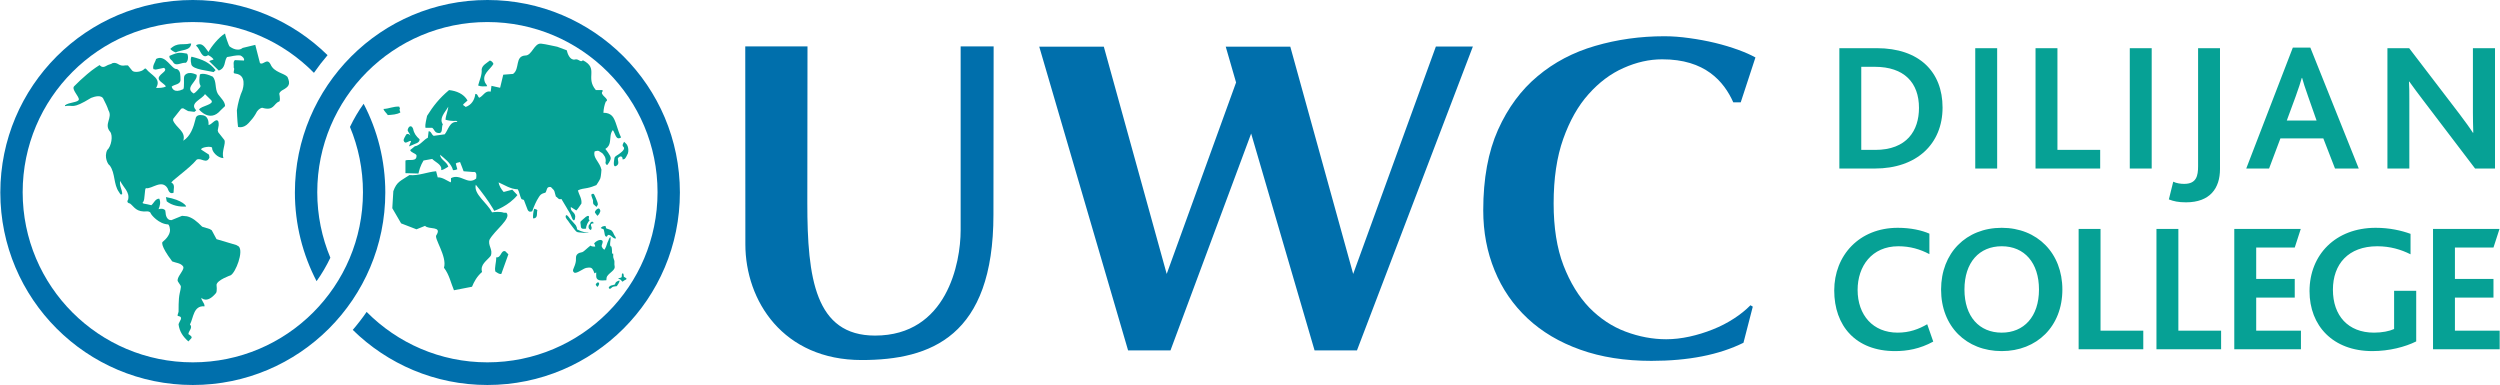
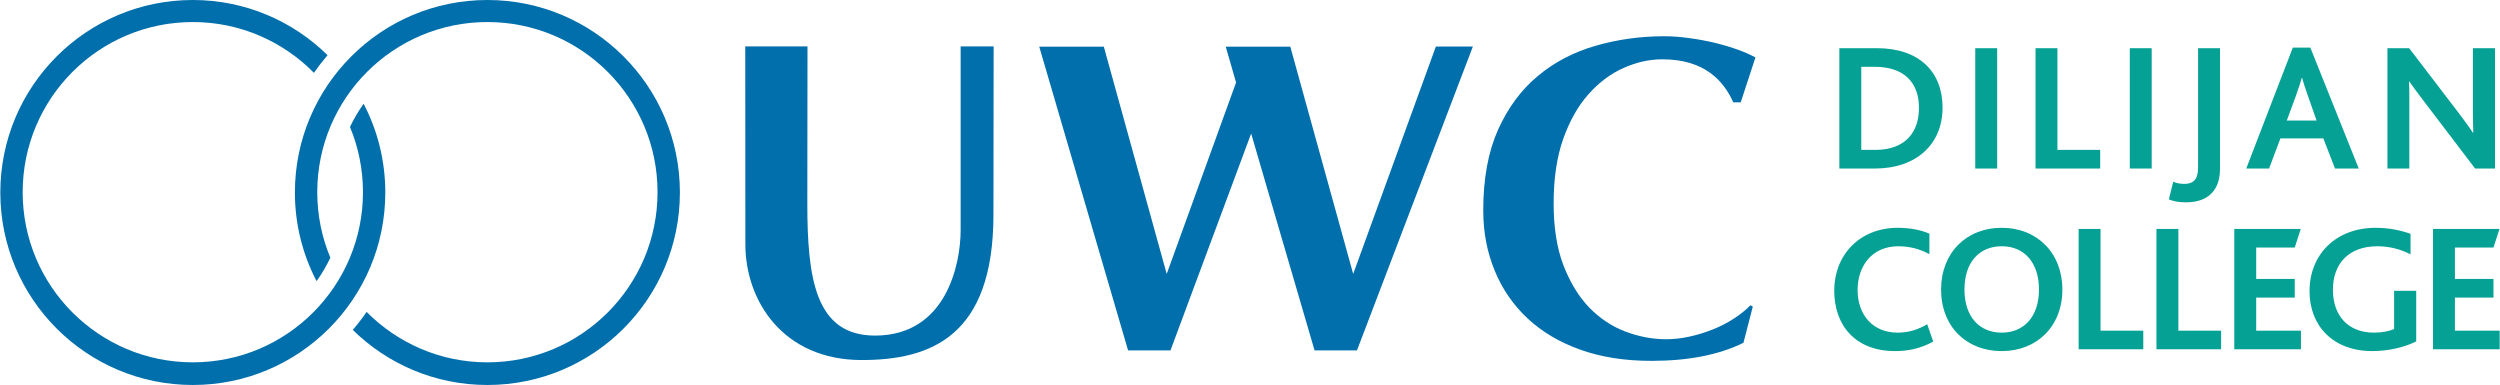
<svg xmlns="http://www.w3.org/2000/svg" xml:space="preserve" width="4.104in" height="0.632in" version="1.1" style="shape-rendering:geometricPrecision; text-rendering:geometricPrecision; image-rendering:optimizeQuality; fill-rule:evenodd; clip-rule:evenodd" viewBox="0 0 5740.99 884.32">
  <defs>
    <style type="text/css">  .fil1 {fill:#06A195;fill-rule:nonzero} .fil0 {fill:#006FAC;fill-rule:nonzero}  </style>
  </defs>
  <g id="Layer_x0020_1">
    <g id="_1879163681904">
      <path class="fil0" d="M2281.18 492.99l0.45 -386.38 -75.78 0 0 422.56c-0.03,74.34 -31.25,241.66 -196.69,241.66 -137.54,0 -155.5,-132.1 -155.5,-304.02l0.4 -360.2 -142.95 0 0.23 454.44c0,130.02 86.72,265.94 267.11,265.94 159.02,0 302.73,-54.34 302.73,-333.95l0 -0.06z" />
      <path class="fil0" d="M3663.36 105.42c-50.26,14.6 -94.34,37.73 -132.23,69.58 -37.85,31.5 -68.16,72.49 -90.91,123.08 -22.51,50.44 -33.97,112.03 -33.97,185.16 0,49.66 8.71,95.54 26.11,137.92 17.36,42.63 42.56,79.11 75.6,110.12 33.04,30.88 73.37,54.91 121.31,71.95 47.59,17.05 102.05,25.67 163.24,25.67 85.14,0 155.58,-13.91 211.48,-41.57l21.4 -82.97 -5.34 -3.19c-10.81,10.97 -23.26,21.03 -37.44,30.19 -15.48,10.17 -31.93,18.59 -49.41,25.47 -17.46,7.02 -35.15,12.36 -53.14,16.35 -18.25,3.97 -36.09,6.07 -53.6,6.07 -31.25,0 -62.43,-5.94 -93.26,-17.51 -31.09,-11.63 -58.79,-30.15 -83.33,-55.15 -24.37,-25.32 -44.13,-57.7 -59.31,-96.96 -15.24,-39.61 -22.61,-87.14 -22.61,-142.34 0,-57.32 7.25,-106.69 22.08,-148.39 14.76,-41.44 34.01,-75.78 58.16,-102.63 23.91,-26.9 50.77,-47.16 80.4,-60.17 29.52,-13.18 58.93,-19.85 88.41,-19.85 98.93,-0.36 142.26,51 163.62,98.86l17.06 0 33.82 -103.15c-10.84,-6 -23.65,-11.7 -38.59,-17.15 -17.19,-6.32 -35.09,-11.68 -54.04,-16.29 -18.96,-4.55 -38.62,-8.17 -59.06,-10.98 -20.23,-2.89 -39.46,-4.3 -57.52,-4.3 -55.5,0 -108.52,7.45 -158.94,22.18z" />
      <polygon class="fil0" points="3297.48,106.82 3107.51,629.25 2963.07,107.22 2814.76,107.22 2838.53,189.41 2679.16,629.25 2534.72,107.22 2386.4,107.22 2590.47,804.89 2687.83,804.89 2873.13,306.76 3018.81,804.89 3116.18,804.89 3382.46,106.82 " />
-       <path class="fil1" d="M1439.65 332.98c-1.71,-2.95 -4.57,-4.85 -6.82,-7.31 -0.14,0.17 -0.31,0.39 -0.37,0.57 -1.01,1.79 -2.96,5.25 -3.06,7.27 -0.09,3.23 2.87,3.68 3.29,6.1 1.08,5.41 -8.99,12.39 -13.32,15.36 -7.26,4.94 -8.58,4 -9.52,13.28 -0.4,3.33 -3.04,18.81 6.36,11.9 6.44,-4.65 1.23,-12.23 2.45,-17.25l4.39 -3.34c4.84,-1.2 6.88,2.48 6.17,6.51 1.34,0 3.31,-0.29 4.55,-0.97 2.15,-0.96 6.77,-10.32 7.72,-12.71 1.91,-5.66 1.24,-14.23 -1.83,-19.42zm-67.99 315.9c-3.09,1.83 -4.46,4.69 -3.77,5.64 0.61,0.89 3.35,4.48 3.35,4.48 0,0 1.63,-1.57 2.38,-2.47 0.72,-0.93 1.95,-4.43 1.95,-4.43 0,0 -0.83,-4.99 -3.91,-3.22zm-0.23 -153.05c0,0 2.73,-2.6 3.86,-4.08 1.16,-1.39 3.01,-7.03 3.01,-7.03 0,0 -1.27,-8.12 -6.25,-5.27 -4.92,2.86 -7.13,7.52 -6.07,9.07 1.07,1.5 5.46,7.31 5.46,7.31zm0.84 -25.26c0.83,-1.68 -0.84,-6.53 -0.84,-6.53 0,0 -6.76,-17.83 -8.55,-18.63 -1.73,-0.84 -5.24,0.28 -5.45,2.14 -0.25,1.69 3.99,12.47 3.99,12.47 0,0 -0.31,7.74 1.09,9.09 1.33,1.29 6.75,6.09 6.75,6.09 0,0 2.18,-3 3.02,-4.63zm-9.46 42.26c0.47,-1.77 -1.7,-2.15 -3.03,-3.83 -2.6,0.37 -2.63,1.55 -4.28,2.43 0,0 -0.02,0.78 -0.96,2.61 -1.42,2.61 -3.92,2.38 -3.36,8.34 0.34,3.25 2.48,4.62 5.14,5.98 0,0 2.2,-2.3 1.91,-5.8 -1.34,-2.65 -1.94,-6.16 -1.48,-7.77 3.38,-2.54 4.31,-0.99 6.07,-1.97zm16.82 11.1c0.58,1.16 5.97,1.96 6.4,3.32 2.45,7.54 1.37,17.36 7.15,16.16 0.87,-1.56 2.36,-2.79 2.15,-3.84 7.79,-1.45 12.12,10.09 18.78,8.07 -0.19,-3.24 -3.54,-6.3 -4.68,-9.15 -1.45,-3.69 -2.26,-5.33 -5.03,-8.61 -1.79,-2.2 -9.41,-3.75 -12.04,-5.06 -2.53,-1.35 -0.34,-4.51 -3.18,-5.82l-6.23 1.16c0.09,1.66 -4.33,1.88 -3.34,3.77zm-28.25 -27.68c-1.51,-1.28 -4.6,0.58 -6.43,1.83 -8.09,6.77 -10.07,8.87 -10.07,8.87 -4.06,2.83 -1.99,5.58 -1.8,9.11 0.56,7.53 0.34,10.9 12.33,9.03 0,-7.1 4.28,-15.16 8.12,-19.12 -4.68,-3.97 0.56,-6.66 -2.14,-9.72zm-28.53 35.43c2.18,1.48 2.98,1.75 5.95,2.05 1.83,0.08 21.95,2.53 22.57,0.79 -13.59,-0.32 -24.66,-6.8 -26.54,-7.59 -0.38,-4.11 -1.02,-6.06 -3.16,-9.68 -0.24,-0.54 -6.55,-7.67 -7.74,-8.84 -4.71,-4.49 -5.62,-6.18 -7.57,-8.82 -1.39,-2.03 -7.18,-9.38 -7.82,-2.57 -0.15,5.12 4.32,7.35 9.13,15.3 1.43,1.81 13.07,17.88 15.17,19.37zm-24.3 -34.63c0,-0.04 0,-0.04 0,-0.04 0,-0.18 -0.04,-0.3 0,-0.48l0 0.52zm133.6 138.63c-0.49,-1.46 0.24,-8.56 -3.01,-7.62 -3.51,0.98 0.87,9.75 -4.9,10 -1.6,0.56 -8.39,1.27 -2.24,3.02 6.21,1.81 5.06,7.75 8.35,5 5.44,-4.68 8.72,-2.98 7.52,-7.06 -1.83,-0.91 -4.75,-2.6 -5.73,-3.34zm-20.12 17.55c-4.84,2.39 -12.85,1.43 -14.68,8.08 4.11,5.88 5.61,-2.73 12.36,-3.23l6.44 -0.85c0.58,-1.86 7.12,-9.18 5.91,-12.95 -2.95,0.78 -9.6,2.74 -10.03,8.95zm-1.49 -36.7c1.31,-3.07 0.25,-5.63 -0.04,-8.71 -0.3,-2.91 0.44,-6.44 -0.25,-9.31 -0.61,-2.92 -1.73,-3.88 -2.29,-7.01 -0.62,-2.78 0.15,-6.04 -0.19,-8.88 -0.8,0.23 -1.85,-0.28 -2.66,-0.15 -0.46,-4.9 0.44,-12.41 -2.04,-16.63 -5.67,0.67 0.43,-17.93 -1.8,-21.08 -0.9,-0.23 -3.41,3.43 -4.33,7.15 -1.39,2.7 -3.41,7.46 -4.41,11.28 -0.95,4.15 -4.64,10 -4.79,10.38 -1.62,-0.19 -7.5,-5.52 -6.31,-10.13 0.62,-2.52 3.91,-8.53 1,-10.97 -5.02,-4.37 -16.54,2.76 -18.55,7.19 1.79,1.8 2.14,4.42 2.65,6.68 -3.34,0.36 -9.37,-0.24 -11,-2.21 -5.23,3.71 -5.46,4.99 -10.57,8.92 -2.69,2.14 -5.08,4.78 -8.11,6.06 -3.01,1.23 -5.71,0.96 -8.52,2.58 -7.99,4.49 -5.77,11.5 -6.23,17.42 -0.56,5.88 -3.64,13.86 -5.29,17.32 -1.47,3.44 -2.71,6.43 0.95,9.41 3.91,3.52 16.95,-5.57 23.03,-8.64 3.28,-1.7 7.06,-2.46 10.39,-2.64 4.09,-0.06 6.24,0.19 8.37,2.74 2.67,2.97 5.14,10.55 5.14,10.55 1.42,-0.88 2.76,-1.57 4.05,-2.21 0.27,6.12 -1.71,13.86 4.59,16.96 4.88,2.48 13.04,1.33 18.67,1.15 0.52,-3.72 -0.1,-5.99 1.87,-9.31 1.2,-2.22 3.46,-4.04 5.07,-5.78 3.68,-3.81 9.31,-6.98 11.58,-12.11zm-103.07 -128.31c0.21,0.12 3.12,5.33 5.76,12.85 4.11,9.46 7.3,3.93 7.3,-4.24 -0.89,-10.6 -11.92,-10.78 -10.14,-21.36l12.58 7.92c4.92,-4.86 7.72,-10.6 11.76,-15.89 1.31,-11.46 -5.45,-19.91 -8.16,-30.04 6.18,-3.74 14.54,-4.23 21.78,-5.67 7.41,-1.49 13.72,-3.78 20.64,-6.63 0,0 7.58,-10.92 9.2,-15.64 1.58,-4.62 2.54,-19.75 2.54,-19.75 -0.21,-0.82 -1.62,-5.44 -1.89,-6.18 0,-0.08 -0.06,-0.08 -0.06,-0.08l0 -0.02c-5.76,-14.02 -18.07,-23.09 -13.54,-35.9 10.35,-3.11 9.27,-0.19 17.32,4.17 2.07,2.58 10.46,9.8 7.43,22.39 1.7,5.51 2.65,3.52 4.05,4.9 0,0 8.02,-9.66 8.02,-15.92 0,-6.16 -12.35,-21.07 -12.35,-21.07 6.93,-4.17 9.45,-9.78 10.46,-15.89 1.67,-9.25 0.19,-19.66 6.71,-27.4 5.4,6.23 6.75,25.21 18.92,16.81 -8.99,-18.05 -11.96,-40 -20.44,-49.01l-0.68 -0.74 -0.06 0c-4.34,-4.28 -10.4,-6.91 -19.38,-6.78 0.39,-9.27 2.25,-17.69 5.39,-25.61 11.7,-5.93 -17.13,-15.63 -6.47,-24.6 -0.64,-0.69 -1.22,-1.31 -1.87,-1.96l-14.43 0c-25,-29.47 7.42,-49.49 -29.67,-68.43 -5.83,6.61 -9.89,-4.76 -19.02,-1.64 -11.32,1.59 -16.73,-14.67 -18.07,-21.27l-21.88 -8.17c-3.67,-0.4 -27.01,-6.23 -36.72,-7.07 -16.2,-2.29 -21.26,27.84 -36.86,27.21 -24.28,1.74 -11.67,30.83 -27.94,42.3l-22.51 1.78 -7.21 30.05 -19.83 -4.46 -1.78 13.33c-12.71,-3.17 -16.79,9.68 -26.15,14.08 -4.15,-2.63 -3.21,-9.17 -9.15,-8.82 -1.71,13.65 -8.53,25.21 -22.44,30.03 -1.37,-3.08 -5.95,-2.15 -5.45,-6.18l9.94 -8.81c-8.6,-15.39 -25.74,-22.09 -42.41,-23.88 -22.11,18.55 -36.53,36.71 -50.5,59.2 -1.46,9.06 -4.99,18.27 -3.68,27.37l15.38 0c5.06,3.5 5.06,10.03 11.7,11.49 14.92,3.97 8.56,-12.9 12.77,-19.44 -4.33,-6.48 -3.53,-12.88 -0.8,-18.99l0 -0.12c3.44,-7.59 9.79,-14.9 13.35,-21.53 -0.41,7.13 -3.31,14.28 -5.04,21.65l0 0.02c-0.73,2.73 -1.12,5.53 -1.31,8.43 7.27,2.1 14.92,3.04 23.53,2.6 2.08,-0.28 3.5,1.23 3.5,2.64 -17.55,-2.2 -20.68,18.11 -28.86,28.27l-25.22 3.51c-4.96,-2.2 -5.8,-11 -11.73,-10.55l-1.79 14.92c-4.29,2 -8.02,5.24 -11.69,8.69l-0.05 0c-5.11,4.68 -11.53,10.27 -18.03,10.78 -3.16,2.25 -7.68,6.71 -10.87,8.83 1.85,5.79 10.87,6.72 14.46,11.52 1.8,15.86 -15.42,9.48 -24.89,12.03l-0.41 2.12c0,4.12 0,8.92 0,13.81 0,0.57 0,1.08 0,1.62 0,3.79 0,8.54 0,11.86l29.86 0.93c0.93,-4.28 2.07,-8.56 3.46,-12.71 2.15,-6.08 4.77,-11.87 8.18,-17.29l19.88 -3.59c6.04,6.33 18.21,11.25 20.61,19.86 0.31,1.47 0.54,4.08 0.12,5.82 4.31,-0.66 7.92,-2.69 11.4,-4.88 1.6,-1.06 3.25,-2.09 4.89,-3.05 -3.62,-11.91 -18.02,-15.46 -18.96,-27.49 11.15,9.41 22.28,17.74 27.84,30.05 0.62,1.59 1.53,3.88 1.92,5.37 3.66,0.44 7.65,-0.92 9.89,-1.84l-0.78 -3.04 -2.72 -10.16c2.64,-2.64 6.69,-2.2 9.82,-3.56l5.33 13.72 2.79 7.54 21.67 1.67c9.98,-2.2 7.63,10.29 7.25,15.07 -19.43,16.25 -35.65,-12.42 -57.79,-0.92 -0.42,3.11 0.91,7.92 -0.9,9.7 -9.46,-4.35 -18.93,-11.9 -29.67,-11.44l-3.66 -14.09c-19.85,1.67 -41.07,11 -61.29,8.81 -20.82,14.05 -28.98,14.89 -36.98,37.02l-2.36 39.02 20.24 34.82 35.26 13.62 19.69 -7.91c8.15,9.25 39.43,-0.46 26.3,21.21 -7.41,5.5 25.12,49.11 17.19,75.04 12.2,15.86 15.75,34.82 22.9,51.66l41.49 -8.07c4.58,-11.35 11.29,-23.75 23.06,-33.92 -4.98,-17.24 10.88,-25.58 19.9,-37.03 5.88,-14.22 -7.19,-23.88 -2.74,-37.13 11.31,-21.15 51.47,-49.16 38.78,-61.79l-5.67 0c-8.23,-3.08 -20.45,-1.93 -27.35,-0.91 -11.61,-22.58 -42.82,-41.76 -37.32,-63.57 14.84,18.13 28.15,36.01 39.37,54.68 0.99,1.73 2,3.54 3,5.36 1.91,-0.74 32.86,-11.2 53.23,-36.18l-11.79 -12.35 -19.79 5.26c-5.91,-6.61 -10.38,-14.65 -11.69,-22.11 14.41,6.29 27.49,15.5 44.14,15.91 2.95,4.1 5.54,17.17 7.96,21.5 1.87,3.24 4.74,0.67 6.48,3.97 1.64,3.29 6.78,18.97 8.32,21.79 3.07,5.82 7.34,4.21 10.35,3.16 4.31,-11.64 8.76,-22.69 15.46,-32.82 2.83,-4.16 4.45,-6.96 12.44,-9.29 4.96,0.98 4.33,-9.67 8.46,-12.71 2.26,-0.85 6.38,-2.18 8.15,0.86 8.57,7.51 6.1,8.77 9.99,20.36 3.66,0.9 5.61,8.17 12.56,5.33l12.04 20.08c1.35,3.24 3.18,4.81 6.69,11.2zm-189.27 -290.1c-0.46,-3.1 -3.16,-5.33 -4.52,-7.96 -9.02,-19.36 10.85,-29.52 18.98,-43.32 -1.35,-3.87 -4.09,-6.6 -8.13,-7.88 -6.79,5.73 -17.6,10.6 -18.91,20.29 1.31,12.85 -5.39,25.65 -8.1,37.12 7.14,3.08 13.47,1.75 20.67,1.75zm-200.18 51.18l-1.84 -4.38c-13.06,-0.9 -23.43,4.86 -36.07,5.36 1.33,5.27 6.75,9.14 9.94,14.05 10.31,-0.84 21.11,-1.27 28.82,-6.16 -0.85,-2.62 -3.08,-6.16 -0.85,-8.87zm12.25 78.19c1.87,0.54 7.72,-2.65 9.74,-3.42 3.57,-1.29 3.3,0.51 3.3,0.51l-4.63 11.7 14.62 -6.24c0,0 4.9,-1.59 7.14,-3.86 2.31,-2.19 2.31,-3.87 2.63,-6.19 -8.14,-7.02 -13.07,-14.09 -14.86,-23.81 -3.28,-9.21 -9.87,-7.4 -12.33,1.11 -1.51,4.65 4.53,7.97 6.01,14.61 -0.63,-1.35 -1.65,-2.62 -3.56,-3.61 -2.08,-0.78 -4.07,-1.12 -6.13,0.84 -2.54,4.52 -6.6,10.78 -5.69,14.03 0.68,2.13 1.88,3.77 3.76,4.33zm293.38 174l2.7 0c9.02,-2.18 5.01,-12.36 7.21,-18.53 -1.73,-2.69 -4.9,-2.25 -7.21,-3.5 -2.2,6.6 -3.1,15.45 -2.7,22.03zm-84.63 89.66c0.4,11.47 -4.56,23.85 -1.87,32.64 3.63,2.29 9.04,6.62 13.6,5.32l16.19 -45.01 -7.26 -7.13c-10.31,-2.56 -8.92,15.54 -20.66,14.19zm300.63 -258.15c-1.71,-2.95 -4.57,-4.85 -6.82,-7.31 -0.14,0.17 -0.31,0.39 -0.37,0.57 -1.01,1.79 -2.96,5.25 -3.06,7.27 -0.09,3.22 2.87,3.68 3.29,6.1 1.08,5.41 -8.99,12.4 -13.32,15.36 -7.26,4.93 -8.58,4.01 -9.52,13.26 -0.4,3.35 -3.04,18.83 6.36,11.92 6.44,-4.64 1.23,-12.21 2.45,-17.25l4.39 -3.34c4.84,-1.21 6.88,2.48 6.17,6.51 1.34,0 3.31,-0.29 4.55,-0.98 2.15,-0.95 6.77,-10.3 7.72,-12.7 1.91,-5.66 1.24,-14.23 -1.83,-19.42zm-67.99 315.9c-3.09,1.83 -4.46,4.69 -3.77,5.64 0.61,0.89 3.35,4.48 3.35,4.48 0,0 1.63,-1.58 2.38,-2.47 0.72,-0.93 1.95,-4.43 1.95,-4.43 0,0 -0.83,-5 -3.91,-3.23zm-0.23 -153.05c0,0 2.73,-2.6 3.86,-4.08 1.16,-1.4 3.01,-7.04 3.01,-7.04 0,0 -1.27,-8.11 -6.25,-5.26 -4.92,2.84 -7.13,7.52 -6.07,9.07 1.07,1.49 5.46,7.31 5.46,7.31zm0.84 -25.26c0.83,-1.68 -0.84,-6.53 -0.84,-6.53 0,0 -6.76,-17.82 -8.55,-18.63 -1.73,-0.83 -5.24,0.29 -5.45,2.14 -0.25,1.7 3.99,12.48 3.99,12.48 0,0 -0.31,7.75 1.09,9.09 1.33,1.29 6.75,6.09 6.75,6.09 0,0 2.18,-3 3.02,-4.63zm-9.46 42.26c0.47,-1.75 -1.7,-2.15 -3.03,-3.83 -2.6,0.37 -2.63,1.55 -4.28,2.43 0,0 -0.02,0.78 -0.96,2.62 -1.42,2.6 -3.92,2.38 -3.36,8.33 0.34,3.25 2.48,4.62 5.14,5.98 0,0 2.2,-2.3 1.91,-5.79 -1.34,-2.67 -1.94,-6.17 -1.48,-7.78 3.38,-2.54 4.31,-0.99 6.07,-1.96zm16.82 11.09c0.58,1.16 5.97,1.96 6.4,3.32 2.45,7.57 1.37,17.37 7.15,16.17 0.87,-1.56 2.36,-2.79 2.15,-3.84 7.79,-1.45 12.12,10.09 18.78,8.06 -0.19,-3.24 -3.54,-6.32 -4.68,-9.13 -1.45,-3.69 -2.26,-5.34 -5.03,-8.62 -1.79,-2.2 -9.41,-3.75 -12.04,-5.06 -2.53,-1.35 -0.34,-4.5 -3.18,-5.82l-6.23 1.19c0.09,1.62 -4.33,1.84 -3.34,3.73zm-28.25 -27.67c-1.51,-1.29 -4.6,0.57 -6.43,1.82 -8.09,6.77 -10.07,8.87 -10.07,8.87 -4.06,2.83 -1.99,5.59 -1.8,9.13 0.56,7.52 0.34,10.89 12.33,9 0,-7.11 4.28,-15.15 8.12,-19.12 -4.68,-3.97 0.56,-6.66 -2.14,-9.71zm-28.53 35.42c2.18,1.48 2.98,1.75 5.95,2.04 1.83,0.08 21.95,2.54 22.57,0.8 -13.59,-0.33 -24.66,-6.81 -26.54,-7.59 -0.38,-4.12 -1.02,-6.07 -3.16,-9.68 -0.24,-0.54 -6.55,-7.66 -7.74,-8.83 -4.71,-4.5 -5.62,-6.2 -7.57,-8.82 -1.39,-2.05 -7.18,-9.4 -7.82,-2.59 -0.15,5.12 4.32,7.34 9.13,15.3 1.43,1.81 13.07,17.88 15.17,19.37zm-24.3 -34.63c0,-0.04 0,-0.04 0,-0.04 0,-0.18 -0.04,-0.3 0,-0.48l0 0.52zm133.6 138.65c-0.49,-1.47 0.24,-8.59 -3.01,-7.64 -3.51,0.98 0.87,9.75 -4.9,10 -1.6,0.56 -8.39,1.27 -2.24,3.02 6.21,1.79 5.06,7.75 8.35,5 5.44,-4.68 8.72,-2.98 7.52,-7.06 -1.83,-0.91 -4.75,-2.6 -5.73,-3.32zm-20.12 17.53c-4.84,2.38 -12.85,1.41 -14.68,8.08 4.11,5.9 5.61,-2.72 12.36,-3.22l6.44 -0.88c0.58,-1.85 7.12,-9.17 5.91,-12.94 -2.95,0.78 -9.6,2.74 -10.03,8.95zm-1.49 -36.7c1.31,-3.07 0.25,-5.64 -0.04,-8.71 -0.3,-2.91 0.44,-6.43 -0.25,-9.32 -0.61,-2.91 -1.73,-3.86 -2.29,-6.99 -0.62,-2.79 0.15,-6.04 -0.19,-8.89 -0.8,0.23 -1.85,-0.28 -2.66,-0.15 -0.46,-4.9 0.44,-12.41 -2.04,-16.62 -5.67,0.65 0.43,-17.94 -1.8,-21.09 -0.9,-0.23 -3.41,3.43 -4.33,7.15 -1.39,2.69 -3.41,7.46 -4.41,11.27 -0.95,4.15 -4.64,10 -4.79,10.38 -1.62,-0.19 -7.5,-5.53 -6.31,-10.13 0.62,-2.52 3.91,-8.52 1,-10.97 -5.02,-4.35 -16.54,2.76 -18.55,7.19 1.79,1.8 2.14,4.42 2.65,6.7 -3.34,0.33 -9.37,-0.26 -11,-2.24 -5.23,3.7 -5.46,4.97 -10.57,8.91 -2.69,2.13 -5.08,4.79 -8.11,6.07 -3.01,1.23 -5.71,0.96 -8.52,2.58 -7.99,4.49 -5.77,11.52 -6.23,17.43 -0.56,5.88 -3.64,13.85 -5.29,17.31 -1.47,3.44 -2.71,6.43 0.95,9.41 3.91,3.52 16.95,-5.57 23.03,-8.64 3.28,-1.7 7.06,-2.48 10.39,-2.64 4.09,-0.06 6.24,0.2 8.37,2.73 2.67,2.97 5.14,10.55 5.14,10.55 1.42,-0.88 2.76,-1.58 4.05,-2.23 0.27,6.14 -1.71,13.88 4.59,16.98 4.88,2.48 13.04,1.33 18.67,1.13 0.52,-3.7 -0.1,-5.98 1.87,-9.29 1.2,-2.22 3.46,-4.04 5.07,-5.79 3.68,-3.81 9.31,-7 11.58,-12.11zm-103.07 -128.31c0.21,0.11 3.12,5.33 5.76,12.85 4.11,9.45 7.3,3.92 7.3,-4.24 -0.89,-10.6 -11.92,-10.78 -10.14,-21.38l12.58 7.93c4.92,-4.85 7.72,-10.57 11.76,-15.88 1.31,-11.46 -5.45,-19.92 -8.16,-30.04 6.18,-3.74 14.54,-4.25 21.78,-5.67 7.41,-1.48 13.72,-3.78 20.64,-6.62 0,0 7.58,-10.92 9.2,-15.65 1.58,-4.61 2.54,-19.77 2.54,-19.77 -0.21,-0.8 -1.62,-5.4 -1.89,-6.16 0,-0.07 -0.06,-0.07 -0.06,-0.07l0 -0.03c-5.76,-14.02 -18.07,-23.09 -13.54,-35.9 10.35,-3.11 9.27,-0.19 17.32,4.17 2.07,2.58 10.46,9.8 7.43,22.39 1.7,5.51 2.65,3.55 4.05,4.9 0,0 8.02,-9.65 8.02,-15.91 0,-6.17 -12.35,-21.06 -12.35,-21.06 6.93,-4.18 9.45,-9.79 10.46,-15.89 1.67,-9.25 0.19,-19.67 6.71,-27.41 5.4,6.22 6.75,25.21 18.92,16.81 -8.99,-18.05 -11.96,-40 -20.44,-49.01l-0.68 -0.74 -0.06 0c-4.34,-4.28 -10.4,-6.91 -19.38,-6.78 0.39,-9.27 2.25,-17.69 5.39,-25.59 11.7,-5.94 -17.13,-15.65 -6.47,-24.61 -0.64,-0.69 -1.22,-1.31 -1.87,-1.96l-14.43 0c-25,-29.49 7.42,-49.48 -29.67,-68.42 -5.83,6.6 -9.89,-4.77 -19.02,-1.65 -11.32,1.59 -16.73,-14.67 -18.07,-21.26l-21.88 -8.18c-3.67,-0.4 -27.01,-6.22 -36.72,-7.05 -16.2,-2.3 -21.26,27.85 -36.86,27.18 -24.28,1.75 -11.67,30.85 -27.94,42.31l-22.51 1.79 -7.21 30.05 -19.83 -4.46 -1.78 13.32c-12.71,-3.17 -16.79,9.69 -26.15,14.08 -4.15,-2.63 -3.21,-9.17 -9.15,-8.82 -1.71,13.65 -8.53,25.21 -22.44,30.03 -1.37,-3.08 -5.95,-2.16 -5.45,-6.17l9.94 -8.81c-8.6,-15.39 -25.74,-22.12 -42.41,-23.88 -22.11,18.56 -36.53,36.71 -50.5,59.2 -1.46,9.06 -4.99,18.26 -3.68,27.37l15.38 0c5.06,3.5 5.06,10.03 11.7,11.49 14.92,3.96 8.56,-12.89 12.77,-19.43 -4.33,-6.48 -3.53,-12.86 -0.8,-18.99l0 -0.14c3.44,-7.58 9.79,-14.89 13.35,-21.52 -0.41,7.13 -3.31,14.28 -5.04,21.65l0 0.02c-0.73,2.73 -1.12,5.53 -1.31,8.43 7.27,2.11 14.92,3.03 23.53,2.6 2.08,-0.27 3.5,1.23 3.5,2.63 -17.55,-2.2 -20.68,18.11 -28.86,28.27l-25.22 3.51c-4.96,-2.2 -5.8,-11.01 -11.73,-10.52l-1.79 14.89c-4.29,2.01 -8.02,5.24 -11.69,8.69l-0.05 0c-5.11,4.68 -11.53,10.27 -18.03,10.78 -3.16,2.25 -7.68,6.67 -10.87,8.82 1.85,5.79 10.87,6.72 14.46,11.52 1.8,15.84 -15.42,9.48 -24.89,12.01l-0.41 2.14c0,4.12 0,8.92 0,13.81 0,0.57 0,1.08 0,1.61 0,3.81 0,8.56 0,11.88l29.86 0.91c0.93,-4.26 2.07,-8.54 3.46,-12.68 2.15,-6.06 4.77,-11.87 8.18,-17.28l19.88 -3.61c6.04,6.33 18.21,11.25 20.61,19.86 0.31,1.48 0.54,4.08 0.12,5.82 4.31,-0.66 7.92,-2.69 11.4,-4.9 1.6,-1.04 3.25,-2.07 4.89,-3.02 -3.62,-11.92 -18.02,-15.47 -18.96,-27.51 11.15,9.41 22.28,17.74 27.84,30.07 0.62,1.57 1.53,3.86 1.92,5.35 3.66,0.44 7.65,-0.94 9.89,-1.87l-0.78 -3.03 -2.72 -10.15c2.64,-2.64 6.69,-2.19 9.82,-3.57l5.33 13.72 2.79 7.56 21.67 1.67c9.98,-2.2 7.63,10.29 7.25,15.07 -19.43,16.25 -35.65,-12.42 -57.79,-0.9 -0.42,3.1 0.91,7.93 -0.9,9.69 -9.46,-4.35 -18.93,-11.88 -29.67,-11.44l-3.66 -14.09c-19.85,1.67 -41.07,11 -61.29,8.8 -20.82,14.05 -28.98,14.89 -36.98,37.04l-2.36 39.05 20.24 34.79 35.26 13.62 19.69 -7.93c8.15,9.27 39.43,-0.45 26.3,21.22 -7.41,5.51 25.12,49.11 17.19,75.04 12.2,15.84 15.75,34.8 22.9,51.65l41.49 -8.04c4.58,-11.36 11.29,-23.76 23.06,-33.93 -4.98,-17.25 10.88,-25.57 19.9,-37.03 5.88,-14.22 -7.19,-23.88 -2.74,-37.13 11.31,-21.15 51.47,-49.16 38.78,-61.79l-5.67 0c-8.23,-3.08 -20.45,-1.93 -27.35,-0.91 -11.61,-22.58 -42.82,-41.76 -37.32,-63.59 14.84,18.15 28.15,36.02 39.37,54.69 0.99,1.73 2,3.54 3,5.36 1.91,-0.73 32.86,-11.21 53.23,-36.18l-11.79 -12.36 -19.79 5.28c-5.91,-6.6 -10.38,-14.65 -11.69,-22.12 14.41,6.29 27.49,15.52 44.14,15.92 2.95,4.09 5.54,17.15 7.96,21.49 1.87,3.24 4.74,0.67 6.48,3.97 1.64,3.29 6.78,18.97 8.32,21.8 3.07,5.8 7.34,4.2 10.35,3.13 4.31,-11.63 8.76,-22.68 15.46,-32.82 2.83,-4.17 4.45,-6.96 12.44,-9.29 4.96,0.99 4.33,-9.66 8.46,-12.71 2.26,-0.85 6.38,-2.19 8.15,0.86 8.57,7.51 6.1,8.78 9.99,20.36 3.66,0.9 5.61,8.17 12.56,5.33l12.04 20.07c1.35,3.24 3.18,4.84 6.69,11.21zm-189.27 -290.1c-0.46,-3.1 -3.16,-5.33 -4.52,-7.95 -9.02,-19.36 10.85,-29.53 18.98,-43.33 -1.35,-3.87 -4.09,-6.6 -8.13,-7.88 -6.79,5.73 -17.6,10.6 -18.91,20.3 1.31,12.84 -5.39,25.63 -8.1,37.11 7.14,3.08 13.47,1.75 20.67,1.75zm-200.18 51.18l-1.84 -4.38c-13.06,-0.89 -23.43,4.86 -36.07,5.36 1.33,5.27 6.75,9.14 9.94,14.05 10.31,-0.84 21.11,-1.27 28.82,-6.16 -0.85,-2.62 -3.08,-6.16 -0.85,-8.87zm12.25 78.19c1.87,0.53 7.72,-2.65 9.74,-3.45 3.57,-1.26 3.3,0.54 3.3,0.54l-4.63 11.7 14.62 -6.24c0,0 4.9,-1.59 7.14,-3.84 2.31,-2.21 2.31,-3.88 2.63,-6.21 -8.14,-7.02 -13.07,-14.09 -14.86,-23.82 -3.28,-9.2 -9.87,-7.39 -12.33,1.12 -1.51,4.65 4.53,7.97 6.01,14.61 -0.63,-1.35 -1.65,-2.62 -3.56,-3.61 -2.08,-0.78 -4.07,-1.12 -6.13,0.84 -2.54,4.51 -6.6,10.77 -5.69,14.03 0.68,2.13 1.88,3.77 3.76,4.33zm293.38 174l2.7 0c9.02,-2.18 5.01,-12.36 7.21,-18.53 -1.73,-2.7 -4.9,-2.25 -7.21,-3.5 -2.2,6.59 -3.1,15.45 -2.7,22.03zm-84.63 89.66c0.4,11.46 -4.56,23.84 -1.87,32.64 3.63,2.29 9.04,6.61 13.6,5.31l16.19 -45.01 -7.26 -7.13c-10.31,-2.57 -8.92,15.54 -20.66,14.19zm300.63 -258.15c-1.71,-2.98 -4.57,-4.86 -6.82,-7.32 -0.14,0.17 -0.31,0.39 -0.37,0.58 -1.01,1.79 -2.96,5.25 -3.06,7.27 -0.09,3.23 2.87,3.68 3.29,6.1 1.08,5.4 -8.99,12.4 -13.32,15.36 -7.26,4.93 -8.58,4.01 -9.52,13.26 -0.4,3.35 -3.04,18.83 6.36,11.92 6.44,-4.64 1.23,-12.21 2.45,-17.25l4.39 -3.34c4.84,-1.21 6.88,2.48 6.17,6.51 1.34,0 3.31,-0.29 4.55,-0.98 2.15,-0.95 6.77,-10.3 7.72,-12.7 1.91,-5.66 1.24,-14.23 -1.83,-19.41zm-67.99 315.89c-3.09,1.83 -4.46,4.69 -3.77,5.64 0.61,0.89 3.35,4.48 3.35,4.48 0,0 1.63,-1.56 2.38,-2.47 0.72,-0.93 1.95,-4.43 1.95,-4.43 0,0 -0.83,-5 -3.91,-3.23zm-0.23 -153.05c0,0 2.73,-2.6 3.86,-4.1 1.16,-1.38 3.01,-7.02 3.01,-7.02 0,0 -1.27,-8.11 -6.25,-5.26 -4.92,2.84 -7.13,7.52 -6.07,9.07 1.07,1.49 5.46,7.31 5.46,7.31zm0.84 -25.26c0.83,-1.68 -0.84,-6.53 -0.84,-6.53 0,0 -6.76,-17.82 -8.55,-18.63 -1.73,-0.83 -5.24,0.29 -5.45,2.14 -0.25,1.7 3.99,12.49 3.99,12.49 0,0 -0.31,7.74 1.09,9.08 1.33,1.29 6.75,6.1 6.75,6.1 0,0 2.18,-3.02 3.02,-4.64zm-9.46 42.26c0.47,-1.77 -1.7,-2.15 -3.03,-3.83 -2.6,0.37 -2.63,1.55 -4.28,2.43 0,0 -0.02,0.78 -0.96,2.62 -1.42,2.6 -3.92,2.38 -3.36,8.33 0.34,3.25 2.48,4.62 5.14,5.98 0,0 2.2,-2.3 1.91,-5.79 -1.34,-2.67 -1.94,-6.17 -1.48,-7.78 3.38,-2.54 4.31,-1 6.07,-1.96zm16.82 11.1c0.58,1.15 5.97,1.96 6.4,3.31 2.45,7.57 1.37,17.37 7.15,16.17 0.87,-1.56 2.36,-2.78 2.15,-3.84 7.79,-1.45 12.12,10.09 18.78,8.06 -0.19,-3.24 -3.54,-6.29 -4.68,-9.13 -1.45,-3.69 -2.26,-5.34 -5.03,-8.62 -1.79,-2.2 -9.41,-3.75 -12.04,-5.06 -2.53,-1.35 -0.34,-4.5 -3.18,-5.82l-6.23 1.19c0.09,1.62 -4.33,1.84 -3.34,3.74zm-28.25 -27.67c-1.51,-1.3 -4.6,0.57 -6.43,1.82 -8.09,6.77 -10.07,8.87 -10.07,8.87 -4.06,2.83 -1.99,5.58 -1.8,9.11 0.56,7.54 0.34,10.9 12.33,9.02 0,-7.11 4.28,-15.15 8.12,-19.12 -4.68,-3.97 0.56,-6.66 -2.14,-9.71zm-28.53 35.42c2.18,1.48 2.98,1.75 5.95,2.04 1.83,0.08 21.95,2.54 22.57,0.8 -13.59,-0.35 -24.66,-6.81 -26.54,-7.59 -0.38,-4.12 -1.02,-6.07 -3.16,-9.68 -0.24,-0.55 -6.55,-7.66 -7.74,-8.83 -4.71,-4.5 -5.62,-6.2 -7.57,-8.82 -1.39,-2.05 -7.18,-9.4 -7.82,-2.59 -0.15,5.12 4.32,7.34 9.13,15.3 1.43,1.79 13.07,17.88 15.17,19.37zm-24.3 -34.63c0,-0.04 0,-0.04 0,-0.04 0,-0.18 -0.04,-0.3 0,-0.48l0 0.52zm133.6 138.65c-0.49,-1.47 0.24,-8.57 -3.01,-7.64 -3.51,0.98 0.87,9.75 -4.9,10 -1.6,0.56 -8.39,1.26 -2.24,3.03 6.21,1.78 5.06,7.75 8.35,5 5.44,-4.68 8.72,-2.98 7.52,-7.05 -1.83,-0.92 -4.75,-2.62 -5.73,-3.33zm-20.12 17.53c-4.84,2.38 -12.85,1.41 -14.68,8.08 4.11,5.9 5.61,-2.72 12.36,-3.22l6.44 -0.88c0.58,-1.85 7.12,-9.17 5.91,-12.94 -2.95,0.78 -9.6,2.74 -10.03,8.95zm-1.49 -36.7c1.31,-3.06 0.25,-5.64 -0.04,-8.71 -0.3,-2.91 0.44,-6.43 -0.25,-9.32 -0.61,-2.91 -1.73,-3.86 -2.29,-6.99 -0.62,-2.79 0.15,-6.04 -0.19,-8.89 -0.8,0.23 -1.85,-0.28 -2.66,-0.15 -0.46,-4.9 0.44,-12.41 -2.04,-16.62 -5.67,0.65 0.43,-17.95 -1.8,-21.09 -0.9,-0.21 -3.41,3.43 -4.33,7.15 -1.39,2.69 -3.41,7.46 -4.41,11.27 -0.95,4.15 -4.64,10 -4.79,10.38 -1.62,-0.19 -7.5,-5.53 -6.31,-10.13 0.62,-2.52 3.91,-8.52 1,-10.97 -5.02,-4.37 -16.54,2.76 -18.55,7.19 1.79,1.8 2.14,4.42 2.65,6.69 -3.34,0.35 -9.37,-0.25 -11,-2.22 -5.23,3.7 -5.46,4.97 -10.57,8.91 -2.69,2.13 -5.08,4.79 -8.11,6.07 -3.01,1.23 -5.71,0.96 -8.52,2.58 -7.99,4.49 -5.77,11.52 -6.23,17.43 -0.56,5.88 -3.64,13.85 -5.29,17.32 -1.47,3.44 -2.71,6.42 0.95,9.41 3.91,3.52 16.95,-5.57 23.03,-8.64 3.28,-1.7 7.06,-2.48 10.39,-2.64 4.09,-0.06 6.24,0.2 8.37,2.73 2.67,2.97 5.14,10.55 5.14,10.55 1.42,-0.88 2.76,-1.58 4.05,-2.23 0.27,6.14 -1.71,13.88 4.59,16.98 4.88,2.48 13.04,1.33 18.67,1.13 0.52,-3.7 -0.1,-5.98 1.87,-9.29 1.2,-2.22 3.46,-4.04 5.07,-5.77 3.68,-3.82 9.31,-7.02 11.58,-12.13zm-103.07 -128.31c0.21,0.11 3.12,5.33 5.76,12.85 4.11,9.45 7.3,3.93 7.3,-4.24 -0.89,-10.6 -11.92,-10.78 -10.14,-21.38l12.58 7.93c4.92,-4.85 7.72,-10.57 11.76,-15.88 1.31,-11.46 -5.45,-19.92 -8.16,-30.04 6.18,-3.75 14.54,-4.25 21.78,-5.67 7.41,-1.48 13.72,-3.78 20.64,-6.62 0,0 7.58,-10.91 9.2,-15.65 1.58,-4.62 2.54,-19.77 2.54,-19.77 -0.21,-0.8 -1.62,-5.4 -1.89,-6.16 0,-0.07 -0.06,-0.07 -0.06,-0.07l0 -0.03c-5.76,-14.02 -18.07,-23.09 -13.54,-35.9 10.35,-3.11 9.27,-0.19 17.32,4.17 2.07,2.58 10.46,9.8 7.43,22.39 1.7,5.51 2.65,3.55 4.05,4.9 0,0 8.02,-9.65 8.02,-15.91 0,-6.17 -12.35,-21.06 -12.35,-21.06 6.93,-4.18 9.45,-9.79 10.46,-15.89 1.67,-9.25 0.19,-19.67 6.71,-27.41 5.4,6.22 6.75,25.21 18.92,16.82 -8.99,-18.06 -11.96,-40.01 -20.44,-49.02l-0.68 -0.74 -0.06 0c-4.34,-4.28 -10.4,-6.91 -19.38,-6.78 0.39,-9.27 2.25,-17.69 5.39,-25.59 11.7,-5.94 -17.13,-15.65 -6.47,-24.61 -0.64,-0.69 -1.22,-1.31 -1.87,-1.96l-14.43 0c-25,-29.47 7.42,-49.49 -29.67,-68.42 -5.83,6.6 -9.89,-4.78 -19.02,-1.65 -11.32,1.59 -16.73,-14.66 -18.07,-21.27l-21.88 -8.18c-3.67,-0.4 -27.01,-6.22 -36.72,-7.05 -16.2,-2.29 -21.26,27.83 -36.86,27.18 -24.28,1.75 -11.67,30.85 -27.94,42.31l-22.51 1.79 -7.21 30.05 -19.83 -4.46 -1.78 13.32c-12.71,-3.17 -16.79,9.69 -26.15,14.08 -4.15,-2.63 -3.21,-9.17 -9.15,-8.82 -1.71,13.65 -8.53,25.21 -22.44,30.03 -1.37,-3.08 -5.95,-2.16 -5.45,-6.17l9.94 -8.81c-8.6,-15.4 -25.74,-22.09 -42.41,-23.88 -22.11,18.56 -36.53,36.71 -50.5,59.2 -1.46,9.06 -4.99,18.26 -3.68,27.37l15.38 0c5.06,3.5 5.06,10.03 11.7,11.49 14.92,3.96 8.56,-12.89 12.77,-19.43 -4.33,-6.48 -3.53,-12.86 -0.8,-18.99l0 -0.14c3.44,-7.58 9.79,-14.89 13.35,-21.52 -0.41,7.13 -3.31,14.28 -5.04,21.65l0 0.01c-0.73,2.74 -1.12,5.53 -1.31,8.43 7.27,2.13 14.92,3.04 23.53,2.62 2.08,-0.27 3.5,1.23 3.5,2.63 -17.55,-2.21 -20.68,18.11 -28.86,28.27l-25.22 3.51c-4.96,-2.2 -5.8,-11.01 -11.73,-10.52l-1.79 14.89c-4.29,2.01 -8.02,5.24 -11.69,8.69l-0.05 0c-5.11,4.68 -11.53,10.27 -18.03,10.78 -3.16,2.25 -7.68,6.67 -10.87,8.82 1.85,5.79 10.87,6.72 14.46,11.52 1.8,15.84 -15.42,9.48 -24.89,12.01l-0.41 2.14c0,4.12 0,8.92 0,13.81 0,0.56 0,1.08 0,1.61 0,3.81 0,8.56 0,11.88l29.86 0.91c0.93,-4.26 2.07,-8.55 3.46,-12.68 2.15,-6.06 4.77,-11.85 8.18,-17.28l19.88 -3.61c6.04,6.33 18.21,11.25 20.61,19.86 0.31,1.48 0.54,4.08 0.12,5.82 4.31,-0.67 7.92,-2.69 11.4,-4.9 1.6,-1.05 3.25,-2.07 4.89,-3.02 -3.62,-11.92 -18.02,-15.47 -18.96,-27.51 11.15,9.41 22.28,17.74 27.84,30.06 0.62,1.58 1.53,3.87 1.92,5.36 3.66,0.44 7.65,-0.94 9.89,-1.87l-0.78 -3.03 -2.72 -10.15c2.64,-2.64 6.69,-2.19 9.82,-3.57l5.33 13.72 2.79 7.56 21.67 1.67c9.98,-2.2 7.63,10.29 7.25,15.07 -19.43,16.25 -35.65,-12.42 -57.79,-0.9 -0.42,3.1 0.91,7.93 -0.9,9.69 -9.46,-4.33 -18.93,-11.9 -29.67,-11.44l-3.66 -14.09c-19.85,1.67 -41.07,11 -61.29,8.81 -20.82,14.05 -28.98,14.89 -36.98,37.03l-2.36 39.02 20.24 34.82 35.26 13.62 19.69 -7.93c8.15,9.27 39.43,-0.45 26.3,21.22 -7.41,5.51 25.12,49.12 17.19,75.03 12.2,15.86 15.75,34.83 22.9,51.67l41.49 -8.06c4.58,-11.36 11.29,-23.76 23.06,-33.92 -4.98,-17.26 10.88,-25.58 19.9,-37.04 5.88,-14.22 -7.19,-23.88 -2.74,-37.13 11.31,-21.15 51.47,-49.16 38.78,-61.79l-5.67 0c-8.23,-3.08 -20.45,-1.94 -27.35,-0.91 -11.61,-22.58 -42.82,-41.76 -37.32,-63.59 14.84,18.15 28.15,36.02 39.37,54.69 0.99,1.73 2,3.54 3,5.36 1.91,-0.74 32.86,-11.21 53.23,-36.17l-11.79 -12.37 -19.79 5.28c-5.91,-6.6 -10.38,-14.65 -11.69,-22.12 14.41,6.29 27.49,15.52 44.14,15.92 2.95,4.09 5.54,17.15 7.96,21.49 1.87,3.24 4.74,0.67 6.48,3.96 1.64,3.3 6.78,18.98 8.32,21.8 3.07,5.84 7.34,4.21 10.35,3.14 4.31,-11.63 8.76,-22.68 15.46,-32.81 2.83,-4.17 4.45,-6.97 12.44,-9.29 4.96,0.99 4.33,-9.66 8.46,-12.71 2.26,-0.85 6.38,-2.19 8.15,0.86 8.57,7.51 6.1,8.77 9.99,20.36 3.66,0.9 5.61,8.17 12.56,5.33l12.04 20.07c1.35,3.24 3.18,4.84 6.69,11.21zm-189.27 -290.1c-0.46,-3.1 -3.16,-5.33 -4.52,-7.95 -9.02,-19.36 10.85,-29.53 18.98,-43.33 -1.35,-3.88 -4.09,-6.6 -8.13,-7.88 -6.79,5.73 -17.6,10.6 -18.91,20.3 1.31,12.84 -5.39,25.63 -8.1,37.11 7.14,3.08 13.47,1.75 20.67,1.75zm-200.18 51.18l-1.84 -4.38c-13.06,-0.9 -23.43,4.86 -36.07,5.36 1.33,5.27 6.75,9.14 9.94,14.05 10.31,-0.84 21.11,-1.27 28.82,-6.16 -0.85,-2.62 -3.08,-6.16 -0.85,-8.87zm12.25 78.19c1.87,0.53 7.72,-2.65 9.74,-3.45 3.57,-1.26 3.3,0.54 3.3,0.54l-4.63 11.7 14.62 -6.26c0,0 4.9,-1.57 7.14,-3.83 2.31,-2.21 2.31,-3.88 2.63,-6.21 -8.14,-7.02 -13.07,-14.09 -14.86,-23.82 -3.28,-9.2 -9.87,-7.39 -12.33,1.12 -1.51,4.65 4.53,7.97 6.01,14.62 -0.63,-1.37 -1.65,-2.63 -3.56,-3.62 -2.08,-0.78 -4.07,-1.11 -6.13,0.85 -2.54,4.52 -6.6,10.76 -5.69,14.02 0.68,2.13 1.88,3.77 3.76,4.33zm293.38 174l2.7 0c9.02,-2.18 5.01,-12.36 7.21,-18.53 -1.73,-2.7 -4.9,-2.25 -7.21,-3.5 -2.2,6.59 -3.1,15.45 -2.7,22.03zm-84.63 89.66c0.4,11.46 -4.56,23.83 -1.87,32.64 3.63,2.29 9.04,6.61 13.6,5.31l16.19 -45.01 -7.26 -7.13c-10.31,-2.56 -8.92,15.54 -20.66,14.19z" />
-       <path class="fil1" d="M620.89 148.12c-8.3,-16.55 -17.12,2.74 -24.53,-3.28l-10.77 -41.77 -28.87 6.96c-13.16,10.88 -30.57,-3.83 -30.57,-3.83 -1.11,-0.47 -9.82,-25.24 -10.03,-29.23 -13.5,7.75 -32.59,31.12 -37.97,42.52 -7.29,-8.86 -13.1,-23.08 -28.03,-15.99l0 1.8c9.02,7.05 12.28,31.84 27.22,21.29 4.91,2.23 9.48,5.71 12.61,9.75 -2.75,2.22 -8.17,1.73 -9.93,4.46l21.74 21.25c16.81,-6.07 11.7,-21.25 18.96,-31.06 10.4,-1.25 20.4,-4.9 30.78,-3.57 4.49,1.78 10.02,7.08 8.16,11.64l-20.83 -0.97c-5,3.98 -1.8,12.45 -2.77,16.86 4.09,4.9 -4.95,14.17 4.59,14.17 25.77,3.53 16.88,33.43 15.7,37.66 -6,13.08 -10.68,30.82 -12.97,46.57 0,0 0.84,25.83 2.69,38.1 0,0 12.18,4.49 24.35,-8.92l5.23 -6.05c3.97,-4.16 9.26,-11.25 13.96,-20.46 4.71,-6.51 9.64,-8.21 11.84,-8.53 27.1,8.18 26.14,-9.25 38.27,-14.04 3.67,0.68 2.45,-12.42 1.2,-17.17 -0.79,-3.09 3.19,-6.57 5.96,-8.51 16.16,-8.62 20.23,-13.87 12.72,-31.11 -7.33,-8.56 -31.12,-10.39 -38.71,-28.52zm-226.48 -8.78l2.2 2.91c0.75,1.53 1.67,2.59 2.65,3.44l0.17 0.23c6.72,5.25 17,-2.63 26.3,-1.62 7.67,-3.92 5.78,-20.67 2.62,-21.24 -14.99,-2.01 -17.52,-4.57 -39.86,5.33 0,0 -1.8,5.08 5.91,10.96zm44.44 8.97c3.57,11.53 38.49,13.85 51.1,17.26l4.49 -4.43c-13.65,-17.64 -29.76,-24.37 -53.13,-30.43 0,0 -1.56,-0.41 -2.05,-0.53 -1.58,1.61 -3.02,7.29 -0.4,18.14zm103.33 414.55l-45.53 -13.48 -11.09 -20.56 -4.71 -2.76 -17.15 -5.3c-12.21,-12.44 -22.79,-21.12 -35.15,-23.97l-11.16 -1.05 -24.3 9.9c-11.21,0.92 -13.07,-13.18 -13.07,-13.18 -0.65,-3.6 -0.25,-5.18 -1.21,-9.17 -2.5,-3.34 -7.44,-5.06 -15.4,-2.79 3.11,-7.46 5.56,-16.1 1.6,-24.22 -9,0 -12.18,10.16 -18.15,15.09 -13.77,-3.91 -23.03,-2.83 -19.18,-7.29 5.29,-3.54 2.76,-33.56 7.41,-31.81 13.07,2.08 35.84,-21.25 49,0.07 2.22,5.83 5.2,14.32 13.83,10.24 -0.4,-7.15 4.19,-18.61 -4.27,-22.73 -7.07,-0.34 40.1,-31.77 57.31,-53.12 9.59,-5.69 22.7,11.32 29.44,-5.08l-1.07 -6.34 -17.98 -11.76c-1.73,-5.18 23.28,-8.99 25.1,-4.17 -0.78,8.34 12.09,23.37 26.13,23.79 -5.36,-14.43 6.69,-35.15 1.76,-41.96l-13.76 -17.44 -1.18 -4.08 2.14 -11.72c0,0 0.65,-8.02 -1.7,-10.37 -5.89,-5.92 -14.84,9.81 -21.68,9.38 0,0 2.48,-19.16 -12.66,-22.21 -7.87,-1.54 -16.29,-0.37 -17.17,8.89 -4.52,18.65 -11.33,39.05 -28.09,49.6 6.85,-21.62 -17.03,-29.77 -23.5,-46.94l0.43 -3.57 18.34 -23.18 4.18 -0.98 7.42 4.17 4.32 2.4 14.37 1.73 4.15 -3.56c-17.03,-16.98 14.28,-25.61 20.1,-37.31l14.46 14.19c8.25,10.07 -23.48,12.83 -27.99,21.32 0,0 24.81,30.86 49.48,1.8l10.2 -9.75c0,-10.16 -9.97,-18.65 -16.29,-27.55 -7.69,-12.8 -2.69,-28.73 -11.77,-39.82 -21.86,-10.69 -29.57,-5.27 -29.57,-5.27 0,0 -0.29,1.06 -0.29,1.47 -0.74,4.64 -2.65,18.66 1.34,23.72 0.15,1.49 0.58,2.71 -1.21,4.86 -9.69,11.73 -11.77,12.21 -14.28,13.78 -22.57,-13.72 10.01,-27.97 6.83,-43.01 -22.01,-10.57 -28.13,2.51 -28.13,2.51 -2.58,4.28 1.08,28.8 -3.13,30.74 -20.84,9.84 -25.4,-2.57 -26.08,-6.16 6.18,-5.31 20.25,-4.45 20.25,-15.56 -0.43,-9.46 0.94,-20.35 -8.24,-24.81 -11.98,2.38 -26.1,-35.43 -47.85,-23.01 -1.77,7.52 -8.83,14.89 -6.1,23.31l5.28 1.06 18.93 -4.02c8.96,5.73 -5.1,12.05 -9.13,17.74 -10.4,11.09 9.55,17.29 13.63,24.84 -6.28,3.9 -15.82,3.57 -22.61,3.57 13.14,-21.75 -11.46,-29.02 -23.04,-43.86 0,0 -1.86,-2.08 -4.09,0.44 -6.06,6.88 -23.5,8.71 -27.65,3.73l-9.85 -12.08 -6.01 0c-15.51,3.12 -16.29,-7.89 -28.9,-5.45 -5.66,4.04 -7.45,1.9 -16.75,7.52 -8.33,4.57 -13.44,-2.89 -13.44,-2.89 0,0 -15,9.16 -28.74,21.13 -13.87,11.99 -18.8,16.63 -29.73,27.63 -6.71,6.86 11.55,23.35 10.79,30.34 -0.84,6.98 -23.05,6.2 -31.69,13.33l-0.15 1.92c19.97,-3.94 14.73,8.82 59.95,-18.9 8.06,-3.12 24.69,-8.4 28.93,3.65 4.12,7.98 8.27,16.19 10.96,24.78 10.6,17.46 -11.43,31.64 3.99,49.44 6.94,8.73 2.67,33.59 -6.78,41.94 -7.8,15.83 1.6,33.57 5.89,35.48 13.16,18.22 8.11,42.93 21.21,61.11 1.83,2.14 3.19,7.97 7.29,4.42 0,-10.67 -7.29,-19.5 -4.53,-30.12 6.86,14.74 22.65,25.47 18.1,43.2 0,0 -5.64,6.7 4.51,8.74 9.95,7.59 13.87,20.59 40.27,18 0,0 5.98,0.39 7.05,4.15 0.97,3.74 18.89,25.08 40.17,25.78 0,0 3.55,1.81 4.28,12.18 0.61,10.34 -8.46,21.38 -17.33,28.33 0,0 -6.31,6.66 22.4,44.51 8.17,3.43 18.55,3.43 24.44,10.68 6.04,6.95 -11,20.68 -12.14,32.03 -0.37,4.9 8.11,11.2 7.62,16.1 -0.38,4.44 -1.37,8.09 -2.73,14.37 -3.38,15.42 -2.23,37.87 -2.6,42.12 -0.32,3.37 -4.22,10.06 -1.04,10.03 14.11,2.41 1.83,12.84 1,19.45 2.27,15.94 9.51,27.49 22.56,39.02l6.8 -7.31c2.33,-3.09 -1.29,-5.99 -6.8,-9.53 0.45,-7.59 10.89,-14.59 3.65,-22.17 8.17,-15.12 7.68,-43.87 33.45,-41.64 0.56,-7.54 -7.68,-12.87 -7.18,-19.54 0,0 12.33,14.7 33.48,-10.92 3.18,-3.9 1.26,-18.96 1.26,-18.96 1.39,-11.17 32.45,-21.85 32.45,-21.85 11.28,-5.97 30.33,-54.64 18.56,-66.27l-5.48 -3.18zm-159.97 -100.38c12.23,9.73 29.27,12.86 44.2,11.98 2.14,-0.36 -7.4,-15.22 -46.02,-21.73l1.83 9.75zm56.12 -362.43l-3.56 0c-14.07,3.96 -28.21,-3.62 -44.38,12.32 3.59,4 8.1,6.66 12.66,8.1 11.75,-6.66 33.95,-3.14 35.28,-20.42zm182.57 48.11c-8.3,-16.58 -17.12,2.72 -24.53,-3.29l-10.77 -41.78 -28.87 6.96c-13.16,10.88 -30.57,-3.83 -30.57,-3.83 -1.11,-0.47 -9.82,-25.24 -10.03,-29.23 -13.5,7.76 -32.59,31.12 -37.97,42.52 -7.29,-8.86 -13.1,-23.09 -28.03,-15.99l0 1.8c9.02,7.05 12.28,31.84 27.22,21.29 4.91,2.21 9.48,5.71 12.61,9.75 -2.75,2.22 -8.17,1.73 -9.93,4.46l21.74 21.26c16.81,-6.1 11.7,-21.26 18.96,-31.07 10.4,-1.25 20.4,-4.9 30.78,-3.57 4.49,1.78 10.02,7.08 8.16,11.61l-20.83 -0.96c-5,3.99 -1.8,12.46 -2.77,16.88 4.09,4.89 -4.95,14.16 4.59,14.16 25.77,3.53 16.88,33.43 15.7,37.65 -6,13.1 -10.68,30.85 -12.97,46.6 0,0 0.84,25.82 2.69,38.09 0,0 12.18,4.49 24.35,-8.92l5.23 -6.05c3.97,-4.16 9.26,-11.24 13.96,-20.49 4.71,-6.47 9.64,-8.19 11.84,-8.5 27.1,8.17 26.14,-9.28 38.27,-14.04 3.67,0.64 2.45,-12.44 1.2,-17.18 -0.79,-3.1 3.19,-6.56 5.96,-8.51 16.16,-8.62 20.23,-13.87 12.72,-31.08 -7.33,-8.59 -31.12,-10.42 -38.71,-28.53zm-226.48 -8.81l2.2 2.91c0.75,1.53 1.67,2.6 2.65,3.44l0.17 0.22c6.72,5.25 17,-2.63 26.3,-1.62 7.67,-3.92 5.78,-20.69 2.62,-21.24 -14.99,-2.02 -17.52,-4.56 -39.86,5.33 0,0 -1.8,5.08 5.91,10.96zm44.44 8.99c3.57,11.5 38.49,13.83 51.1,17.23l4.49 -4.43c-13.65,-17.64 -29.76,-24.37 -53.13,-30.43 0,0 -1.56,-0.42 -2.05,-0.53 -1.58,1.61 -3.02,7.29 -0.4,18.16zm103.33 414.52l-45.53 -13.48 -11.09 -20.56 -4.71 -2.76 -17.15 -5.31c-12.21,-12.45 -22.79,-21.11 -35.15,-23.96l-11.16 -1.06 -24.3 9.91c-11.21,0.92 -13.07,-13.18 -13.07,-13.18 -0.65,-3.6 -0.25,-5.17 -1.21,-9.17 -2.5,-3.34 -7.44,-5.06 -15.4,-2.78 3.11,-7.47 5.56,-16.1 1.6,-24.23 -9,0 -12.18,10.15 -18.15,15.09 -13.77,-3.91 -23.03,-2.81 -19.18,-7.29 5.29,-3.54 2.76,-33.57 7.41,-31.81 13.07,2.08 35.84,-21.25 49,0.07 2.22,5.83 5.2,14.3 13.83,10.26 -0.4,-7.16 4.19,-18.63 -4.27,-22.74 -7.07,-0.34 40.1,-31.78 57.31,-53.11 9.59,-5.71 22.7,11.31 29.44,-5.07l-1.07 -6.37 -17.98 -11.75c-1.73,-5.18 23.28,-8.99 25.1,-4.17 -0.78,8.34 12.09,23.37 26.13,23.8 -5.36,-14.44 6.69,-35.16 1.76,-41.98l-13.76 -17.44 -1.18 -4.08 2.14 -11.72c0,0 0.65,-8.02 -1.7,-10.36 -5.89,-5.92 -14.84,9.82 -21.68,9.38 0,0 2.48,-19.16 -12.66,-22.21 -7.87,-1.54 -16.29,-0.37 -17.17,8.89 -4.52,18.65 -11.33,39.05 -28.09,49.59 6.85,-21.62 -17.03,-29.76 -23.5,-46.91l0.43 -3.6 18.34 -23.18 4.18 -0.98 7.42 4.19 4.32 2.37 14.37 1.74 4.15 -3.55c-17.03,-16.98 14.28,-25.62 20.1,-37.3l14.46 14.18c8.25,10.07 -23.48,12.83 -27.99,21.31 0,0 24.81,30.88 49.48,1.81l10.2 -9.75c0,-10.17 -9.97,-18.66 -16.29,-27.55 -7.69,-12.82 -2.69,-28.74 -11.77,-39.83 -21.86,-10.69 -29.57,-5.25 -29.57,-5.25 0,0 -0.29,1.04 -0.29,1.45 -0.74,4.64 -2.65,18.66 1.34,23.72 0.15,1.49 0.58,2.72 -1.21,4.86 -9.69,11.72 -11.77,12.21 -14.28,13.8 -22.57,-13.74 10.01,-27.98 6.83,-43.03 -22.01,-10.58 -28.13,2.49 -28.13,2.49 -2.58,4.28 1.08,28.8 -3.13,30.76 -20.84,9.82 -25.4,-2.58 -26.08,-6.16 6.18,-5.34 20.25,-4.46 20.25,-15.57 -0.43,-9.46 0.94,-20.35 -8.24,-24.81 -11.98,2.38 -26.1,-35.43 -47.85,-23.01 -1.77,7.52 -8.83,14.89 -6.1,23.32l5.28 1.05 18.93 -4.02c8.96,5.73 -5.1,12.04 -9.13,17.74 -10.4,11.09 9.55,17.29 13.63,24.84 -6.28,3.9 -15.82,3.56 -22.61,3.56 13.14,-21.73 -11.46,-29.02 -23.04,-43.85 0,0 -1.86,-2.08 -4.09,0.44 -6.06,6.91 -23.5,8.74 -27.65,3.73l-9.85 -12.08 -6.01 0c-15.51,3.13 -16.29,-7.89 -28.9,-5.45 -5.66,4.02 -7.45,1.89 -16.75,7.52 -8.33,4.57 -13.44,-2.87 -13.44,-2.87 0,0 -15,9.14 -28.74,21.11 -13.87,11.99 -18.8,16.63 -29.73,27.63 -6.71,6.87 11.55,23.34 10.79,30.35 -0.84,6.97 -23.05,6.19 -31.69,13.32l-0.15 1.92c19.97,-3.94 14.73,8.82 59.95,-18.9 8.06,-3.13 24.69,-8.4 28.93,3.66 4.12,7.96 8.27,16.17 10.96,24.78 10.6,17.44 -11.43,31.63 3.99,49.42 6.94,8.76 2.67,33.61 -6.78,41.95 -7.8,15.81 1.6,33.56 5.89,35.49 13.16,18.21 8.11,42.92 21.21,61.1 1.83,2.14 3.19,7.97 7.29,4.39 0,-10.66 -7.29,-19.48 -4.53,-30.1 6.86,14.74 22.65,25.47 18.1,43.21 0,0 -5.64,6.69 4.51,8.73 9.95,7.58 13.87,20.58 40.27,18 0,0 5.98,0.39 7.05,4.14 0.97,3.75 18.89,25.09 40.17,25.8 0,0 3.55,1.81 4.28,12.17 0.61,10.35 -8.46,21.42 -17.33,28.34 0,0 -6.31,6.66 22.4,44.51 8.17,3.43 18.55,3.43 24.44,10.68 6.04,6.92 -11,20.68 -12.14,32.03 -0.37,4.9 8.11,11.2 7.62,16.1 -0.38,4.44 -1.37,8.07 -2.73,14.37 -3.38,15.42 -2.23,37.87 -2.6,42.12 -0.32,3.37 -4.22,10.06 -1.04,10.02 14.11,2.42 1.83,12.86 1,19.46 2.27,15.95 9.51,27.5 22.56,39.02l6.8 -7.31c2.33,-3.1 -1.29,-6.02 -6.8,-9.53 0.45,-7.6 10.89,-14.58 3.65,-22.18 8.17,-15.11 7.68,-43.86 33.45,-41.62 0.56,-7.57 -7.68,-12.88 -7.18,-19.56 0,0 12.33,14.7 33.48,-10.92 3.18,-3.88 1.26,-18.96 1.26,-18.96 1.39,-11.17 32.45,-21.87 32.45,-21.87 11.28,-5.94 30.33,-54.61 18.56,-66.24l-5.48 -3.18zm-159.97 -100.38c12.23,9.73 29.27,12.86 44.2,11.96 2.14,-0.35 -7.4,-15.19 -46.02,-21.71l1.83 9.75zm56.12 -362.43l-3.56 0c-14.07,3.96 -28.21,-3.63 -44.38,12.32 3.59,4 8.1,6.66 12.66,8.1 11.75,-6.66 33.95,-3.13 35.28,-20.42zm182.57 48.09c-8.3,-16.55 -17.12,2.73 -24.53,-3.28l-10.77 -41.78 -28.87 6.96c-13.16,10.88 -30.57,-3.83 -30.57,-3.83 -1.11,-0.47 -9.82,-25.24 -10.03,-29.23 -13.5,7.76 -32.59,31.12 -37.97,42.52 -7.29,-8.86 -13.1,-23.09 -28.03,-15.99l0 1.8c9.02,7.05 12.28,31.84 27.22,21.29 4.91,2.21 9.48,5.71 12.61,9.75 -2.75,2.21 -8.17,1.73 -9.93,4.46l21.74 21.25c16.81,-6.07 11.7,-21.25 18.96,-31.06 10.4,-1.25 20.4,-4.9 30.78,-3.57 4.49,1.78 10.02,7.08 8.16,11.61l-20.83 -0.96c-5,4 -1.8,12.46 -2.77,16.88 4.09,4.89 -4.95,14.16 4.59,14.16 25.77,3.53 16.88,33.43 15.7,37.65 -6,13.11 -10.68,30.85 -12.97,46.6 0,0 0.84,25.82 2.69,38.09 0,0 12.18,4.48 24.35,-8.94l5.23 -6.04c3.97,-4.14 9.26,-11.23 13.96,-20.48 4.71,-6.47 9.64,-8.19 11.84,-8.5 27.1,8.17 26.14,-9.25 38.27,-14.04 3.67,0.64 2.45,-12.44 1.2,-17.19 -0.79,-3.09 3.19,-6.55 5.96,-8.51 16.16,-8.62 20.23,-13.87 12.72,-31.08 -7.33,-8.59 -31.12,-10.42 -38.71,-28.54zm-226.48 -8.79l2.2 2.91c0.75,1.53 1.67,2.6 2.65,3.44l0.17 0.22c6.72,5.25 17,-2.63 26.3,-1.61 7.67,-3.93 5.78,-20.7 2.62,-21.25 -14.99,-2.02 -17.52,-4.56 -39.86,5.33 0,0 -1.8,5.08 5.91,10.96zm44.44 8.98c3.57,11.52 38.49,13.85 51.1,17.25l4.49 -4.43c-13.65,-17.64 -29.76,-24.37 -53.13,-30.43 0,0 -1.56,-0.42 -2.05,-0.53 -1.58,1.61 -3.02,7.29 -0.4,18.15zm103.33 414.54l-45.53 -13.48 -11.09 -20.56 -4.71 -2.76 -17.15 -5.31c-12.21,-12.45 -22.79,-21.11 -35.15,-23.95l-11.16 -1.07 -24.3 9.91c-11.21,0.92 -13.07,-13.18 -13.07,-13.18 -0.65,-3.6 -0.25,-5.17 -1.21,-9.17 -2.5,-3.33 -7.44,-5.06 -15.4,-2.78 3.11,-7.47 5.56,-16.1 1.6,-24.23 -9,0 -12.18,10.15 -18.15,15.08 -13.77,-3.9 -23.03,-2.81 -19.18,-7.28 5.29,-3.54 2.76,-33.57 7.41,-31.81 13.07,2.08 35.84,-21.25 49,0.07 2.22,5.83 5.2,14.3 13.83,10.26 -0.4,-7.16 4.19,-18.63 -4.27,-22.74 -7.07,-0.34 40.1,-31.78 57.31,-53.11 9.59,-5.71 22.7,11.31 29.44,-5.07l-1.07 -6.37 -17.98 -11.76c-1.73,-5.17 23.28,-8.98 25.1,-4.15 -0.78,8.34 12.09,23.37 26.13,23.79 -5.36,-14.44 6.69,-35.15 1.76,-41.96l-13.76 -17.44 -1.18 -4.08 2.14 -11.72c0,0 0.65,-8.02 -1.7,-10.36 -5.89,-5.92 -14.84,9.82 -21.68,9.38 0,0 2.48,-19.18 -12.66,-22.22 -7.87,-1.55 -16.29,-0.37 -17.17,8.89 -4.52,18.65 -11.33,39.05 -28.09,49.59 6.85,-21.62 -17.03,-29.76 -23.5,-46.92l0.43 -3.59 18.34 -23.18 4.18 -0.98 7.42 4.19 4.32 2.37 14.37 1.74 4.15 -3.55c-17.03,-16.98 14.28,-25.62 20.1,-37.3l14.46 14.18c8.25,10.07 -23.48,12.83 -27.99,21.31 0,0 24.81,30.88 49.48,1.81l10.2 -9.75c0,-10.17 -9.97,-18.66 -16.29,-27.55 -7.69,-12.82 -2.69,-28.74 -11.77,-39.83 -21.86,-10.69 -29.57,-5.25 -29.57,-5.25 0,0 -0.29,1.04 -0.29,1.45 -0.74,4.63 -2.65,18.66 1.34,23.72 0.15,1.49 0.58,2.72 -1.21,4.86 -9.69,11.72 -11.77,12.21 -14.28,13.78 -22.57,-13.72 10.01,-27.97 6.83,-43.01 -22.01,-10.57 -28.13,2.49 -28.13,2.49 -2.58,4.28 1.08,28.8 -3.13,30.76 -20.84,9.82 -25.4,-2.54 -26.08,-6.16 6.18,-5.34 20.25,-4.46 20.25,-15.59 -0.43,-9.44 0.94,-20.33 -8.24,-24.79 -11.98,2.38 -26.1,-35.44 -47.85,-23.02 -1.77,7.52 -8.83,14.89 -6.1,23.32l5.28 1.05 18.93 -4.02c8.96,5.73 -5.1,12.04 -9.13,17.74 -10.4,11.09 9.55,17.29 13.63,24.84 -6.28,3.9 -15.82,3.57 -22.61,3.57 13.14,-21.74 -11.46,-29.02 -23.04,-43.86 0,0 -1.86,-2.08 -4.09,0.42 -6.06,6.92 -23.5,8.73 -27.65,3.75l-9.85 -12.08 -6.01 0c-15.51,3.13 -16.29,-7.89 -28.9,-5.45 -5.66,4.02 -7.45,1.89 -16.75,7.52 -8.33,4.57 -13.44,-2.87 -13.44,-2.87 0,0 -15,9.12 -28.74,21.11 -13.87,11.99 -18.8,16.63 -29.73,27.63 -6.71,6.87 11.55,23.34 10.79,30.35 -0.84,6.96 -23.05,6.19 -31.69,13.32l-0.15 1.92c19.97,-3.94 14.73,8.82 59.95,-18.89 8.06,-3.14 24.69,-8.41 28.93,3.65 4.12,7.96 8.27,16.17 10.96,24.78 10.6,17.44 -11.43,31.62 3.99,49.42 6.94,8.76 2.67,33.61 -6.78,41.95 -7.8,15.81 1.6,33.56 5.89,35.49 13.16,18.21 8.11,42.92 21.21,61.1 1.83,2.14 3.19,7.97 7.29,4.42 0,-10.68 -7.29,-19.5 -4.53,-30.12 6.86,14.74 22.65,25.47 18.1,43.21 0,0 -5.64,6.69 4.51,8.73 9.95,7.58 13.87,20.58 40.27,18 0,0 5.98,0.41 7.05,4.15 0.97,3.74 18.89,25.08 40.17,25.78 0,0 3.55,1.81 4.28,12.17 0.61,10.35 -8.46,21.42 -17.33,28.33 0,0 -6.31,6.67 22.4,44.53 8.17,3.43 18.55,3.43 24.44,10.68 6.04,6.92 -11,20.68 -12.14,32.03 -0.37,4.9 8.11,11.2 7.62,16.1 -0.38,4.44 -1.37,8.07 -2.73,14.37 -3.38,15.43 -2.23,37.87 -2.6,42.12 -0.32,3.37 -4.22,10.06 -1.04,10.02 14.11,2.42 1.83,12.86 1,19.46 2.27,15.95 9.51,27.5 22.56,39.02l6.8 -7.31c2.33,-3.1 -1.29,-6.02 -6.8,-9.53 0.45,-7.6 10.89,-14.58 3.65,-22.18 8.17,-15.11 7.68,-43.86 33.45,-41.62 0.56,-7.57 -7.68,-12.88 -7.18,-19.56 0,0 12.33,14.7 33.48,-10.92 3.18,-3.89 1.26,-18.96 1.26,-18.96 1.39,-11.19 32.45,-21.87 32.45,-21.87 11.28,-5.93 30.33,-54.61 18.56,-66.24l-5.48 -3.18zm-159.97 -100.38c12.23,9.73 29.27,12.86 44.2,11.96 2.14,-0.35 -7.4,-15.19 -46.02,-21.71l1.83 9.75zm56.12 -362.43l-3.56 0c-14.07,3.96 -28.21,-3.63 -44.38,12.32 3.59,4 8.1,6.64 12.66,8.08 11.75,-6.64 33.95,-3.12 35.28,-20.4z" />
      <path class="fil0" d="M834.52 238.38c-12.02,16.66 -22.42,34.54 -31.37,53.2 19.2,46.18 29.83,96.79 29.83,149.91 0,215.82 -174.98,390.81 -390.82,390.81 -215.86,0 -390.84,-174.98 -390.84,-390.81 0,-215.86 174.98,-390.85 390.84,-390.85 108.91,0 207.34,44.74 278.21,116.67 9.73,-14.1 20.19,-27.63 31.3,-40.57 -79.74,-78.29 -188.91,-126.74 -309.51,-126.74 -244.17,0 -442.16,197.96 -442.16,442.16 0,244.2 198,442.16 442.16,442.16 244.2,0 442.13,-197.97 442.13,-442.16 0,-73.52 -18.02,-142.79 -49.77,-203.78z" />
      <path class="fil0" d="M1118.79 0c-244.15,0 -442.15,197.96 -442.15,442.16 0,73.46 18.07,142.68 49.78,203.68 12.1,-16.86 22.63,-34.92 31.68,-53.82 -19.37,-46.35 -30.1,-97.21 -30.1,-150.54 0,-215.86 174.95,-390.85 390.8,-390.85 215.88,0 390.83,174.98 390.83,390.85 0,215.82 -174.95,390.81 -390.83,390.81 -108.5,0 -206.57,-44.38 -277.38,-115.83 -9.89,14.35 -20.57,28.14 -31.9,41.3 79.74,78.21 188.8,126.55 309.28,126.55 244.22,0 442.17,-197.97 442.17,-442.16 0,-244.2 -197.96,-442.16 -442.17,-442.16z" />
      <path class="fil1" d="M5684.53 387.12l-119.97 -157.73c-12.17,-15.51 -21.83,-29.39 -31.07,-41.97l-0.83 0c0.83,10.91 0.83,26.86 0.83,42.81l0 156.89 -50.33 0 0 -276.45 49.92 0 115.8 151.47c12.17,16.35 22.23,29.78 30.63,42.79l0.84 0c-0.44,-14.7 -0.84,-31.46 -0.84,-46.57l0 -147.69 50.76 0 0 276.45 -45.74 0zm-364.14 -110.3l0 0 -19.3 -54.98c-7.54,-20.97 -11.34,-33.54 -13.85,-42.79l-0.83 0c-2.54,9.64 -6.71,21.81 -14.27,43.18l-20.13 54.59 68.38 0zm-54.54 -167.45l40.25 0 111.19 277.74 -54.54 0 -26.84 -69.17 -98.59 0 -26.03 69.17 -52.45 0 107.01 -277.74zm-274.69 307.97c7.57,3.78 17.24,5.03 25.18,5.03 28.13,0 31.91,-18.46 31.91,-40.7l0 -271.01 50.32 0 0 277.72c0,44.09 -23.08,76.36 -78.04,76.36 -17.63,0 -28.53,-2.47 -39.43,-6.69l10.06 -40.7zm-99.81 -306.68l50.33 0 0 276.45 -50.33 0 0 -276.45zm-216.5 0l50.32 0 0 233.66 98.18 0 0 42.8 -148.5 0 0 -276.45zm-138.47 0l50.33 0 0 276.45 -50.33 0 0 -276.45zm-229.92 233.66l0 0c73,0 100.68,-44.44 100.68,-96.47 0,-57.88 -33.96,-94.39 -101.51,-94.39l-31.07 0 0 190.86 31.9 0zm-82.23 -233.66l86.01 0c97.75,0 151.05,54.53 151.05,136.35 0,83.91 -59.6,140.11 -155.66,140.11l-81.4 0 0 -276.45zm1363.65 415.14l152.71 0 -13.85 42.8 -88.54 0 0 72.18 88.54 0 0 42.76 -88.54 0 0 75.95 102.79 0 0 42.8 -153.1 0 0 -276.48zm-38.63 258.42c-25.17,12.61 -62.1,22.24 -100.68,22.24 -90.64,0 -144.36,-58.3 -144.36,-137.62 0,-83.9 60.03,-145.57 151.88,-145.57 32.34,0 59.19,6.31 80.15,13.87l0 46.95c-21.83,-10.9 -46.57,-18.45 -76.36,-18.45 -66.72,0 -101.95,41.12 -101.95,99.84 0,59.59 34.84,98.6 94.39,98.6 18.49,0 35.25,-3.34 46.17,-8.35l0 -87.73 50.76 0 0 116.21zm-417.88 -258.42l152.72 0 -13.84 42.8 -88.54 0 0 72.18 88.54 0 0 42.76 -88.54 0 0 75.95 102.79 0 0 42.8 -153.13 0 0 -276.48zm-178.75 0l50.32 0 0 233.69 98.18 0 0 42.8 -148.5 0 0 -276.48zm-178.76 0l50.31 0 0 233.69 98.19 0 0 42.8 -148.5 0 0 -276.48zm-91.07 139.27l0 0c0,-61.22 -33.16,-99.43 -85.59,-99.43 -51.18,0 -85.61,36.51 -85.61,99.43 0,62.54 34.43,99.02 85.61,99.02 50.77,0 85.59,-36.48 85.59,-99.02zm-224.89 0c0,-83.88 57.47,-141.79 139.3,-141.79 81.81,0 139.31,58.34 139.31,141.79 0,84.77 -58.74,141.4 -139.31,141.4 -81.38,0 -139.3,-56.63 -139.3,-141.4zm-18.03 119.57c-30.63,16.8 -59.99,21.82 -87.66,21.82 -90.66,0 -139.74,-58.3 -139.74,-139.29 0,-80.1 57.07,-143.9 146.02,-143.9 30.2,0 55.37,5.88 72.56,13.43l0 46.97c-21.39,-11.3 -44.46,-18.04 -71.31,-18.04 -61.23,0 -93.57,46.14 -93.57,100.27 0,57.91 35.25,98.18 91.89,98.18 27.29,0 48.26,-7.95 67.99,-19.29l13.85 39.84zm1244.66 -397.52l-119.97 -157.73c-12.17,-15.51 -21.83,-29.39 -31.07,-41.95l-0.83 0c0.83,10.89 0.83,26.84 0.83,42.79l0 156.89 -50.33 0 0 -276.45 49.92 0 115.8 151.47c12.17,16.35 22.23,29.78 30.63,42.79l0.84 0c-0.44,-14.7 -0.84,-31.46 -0.84,-46.57l0 -147.69 50.76 0 0 276.45 -45.74 0zm-364.14 -110.3l0 0 -19.3 -54.98c-7.54,-20.97 -11.34,-33.54 -13.85,-42.79l-0.83 0c-2.54,9.65 -6.71,21.81 -14.27,43.18l-20.13 54.59 68.38 0zm-54.54 -167.44l40.25 0 111.19 277.74 -54.54 0 -26.84 -69.18 -98.59 0 -26.03 69.18 -52.45 0 107.01 -277.74zm-274.69 307.97c7.57,3.78 17.24,5.03 25.18,5.03 28.13,0 31.91,-18.46 31.91,-40.7l0 -271.01 50.32 0 0 277.72c0,44.09 -23.08,76.36 -78.04,76.36 -17.63,0 -28.53,-2.48 -39.43,-6.69l10.06 -40.7zm-99.81 -306.68l50.33 0 0 276.45 -50.33 0 0 -276.45zm-216.5 0l50.32 0 0 233.66 98.18 0 0 42.8 -148.5 0 0 -276.45zm-138.47 0l50.33 0 0 276.45 -50.33 0 0 -276.45zm-229.92 233.66l0 0c73,0 100.68,-44.44 100.68,-96.47 0,-57.88 -33.96,-94.41 -101.51,-94.41l-31.07 0 0 190.88 31.9 0zm-82.23 -233.66l86.01 0c97.75,0 151.05,54.53 151.05,136.35 0,83.91 -59.6,140.11 -155.66,140.11l-81.4 0 0 -276.45zm1363.65 415.16l152.71 0 -13.85 42.78 -88.54 0 0 72.18 88.54 0 0 42.75 -88.54 0 0 75.95 102.79 0 0 42.8 -153.1 0 0 -276.47zm-38.63 258.4c-25.17,12.61 -62.1,22.23 -100.68,22.23 -90.64,0 -144.36,-58.28 -144.36,-137.6 0,-83.9 60.03,-145.58 151.88,-145.58 32.34,0 59.19,6.32 80.15,13.88l0 46.95c-21.83,-10.9 -46.57,-18.45 -76.36,-18.45 -66.72,0 -101.95,41.13 -101.95,99.85 0,59.59 34.84,98.6 94.39,98.6 18.49,0 35.25,-3.34 46.17,-8.35l0 -87.72 50.76 0 0 116.2zm-417.88 -258.4l152.72 0 -13.84 42.78 -88.54 0 0 72.18 88.54 0 0 42.75 -88.54 0 0 75.95 102.79 0 0 42.8 -153.13 0 0 -276.47zm-178.75 0l50.32 0 0 233.66 98.18 0 0 42.8 -148.5 0 0 -276.47zm-178.76 0l50.31 0 0 233.66 98.19 0 0 42.8 -148.5 0 0 -276.47zm-91.07 139.25l0 0c0,-61.22 -33.16,-99.43 -85.59,-99.43 -51.18,0 -85.61,36.51 -85.61,99.43 0,62.54 34.43,99.02 85.61,99.02 50.77,0 85.59,-36.48 85.59,-99.02zm-224.89 0c0,-83.87 57.47,-141.8 139.3,-141.8 81.81,0 139.31,58.35 139.31,141.8 0,84.77 -58.74,141.37 -139.31,141.37 -81.38,0 -139.3,-56.61 -139.3,-141.37zm-18.03 119.58c-30.63,16.8 -59.99,21.8 -87.66,21.8 -90.66,0 -139.74,-58.28 -139.74,-139.25 0,-80.13 57.07,-143.93 146.02,-143.93 30.2,0 55.37,5.89 72.56,13.44l0 47.01c-21.39,-11.33 -44.46,-18.07 -71.31,-18.07 -61.23,0 -93.57,46.14 -93.57,100.27 0,57.92 35.25,98.18 91.89,98.18 27.29,0 48.26,-7.96 67.99,-19.29l13.85 39.85zm1244.66 -397.53l-119.97 -157.73c-12.17,-15.51 -21.83,-29.38 -31.07,-41.96l-0.83 0c0.83,10.9 0.83,26.86 0.83,42.8l0 156.89 -50.33 0 0 -276.45 49.92 0 115.8 151.47c12.17,16.35 22.23,29.78 30.63,42.79l0.84 0c-0.44,-14.7 -0.84,-31.46 -0.84,-46.57l0 -147.69 50.76 0 0 276.45 -45.74 0zm-364.14 -110.3l0 0 -19.3 -54.98c-7.54,-20.97 -11.34,-33.54 -13.85,-42.79l-0.83 0c-2.54,9.65 -6.71,21.81 -14.27,43.18l-20.13 54.59 68.38 0zm-54.54 -167.44l40.25 0 111.19 277.74 -54.54 0 -26.84 -69.18 -98.59 0 -26.03 69.18 -52.45 0 107.01 -277.74zm-274.69 307.97c7.57,3.78 17.24,5.02 25.18,5.02 28.13,0 31.91,-18.45 31.91,-40.69l0 -271.01 50.32 0 0 277.72c0,44.07 -23.08,76.36 -78.04,76.36 -17.63,0 -28.53,-2.47 -39.43,-6.69l10.06 -40.7zm-99.81 -306.68l50.33 0 0 276.45 -50.33 0 0 -276.45zm-216.5 0l50.32 0 0 233.66 98.18 0 0 42.8 -148.5 0 0 -276.45zm-138.47 0l50.33 0 0 276.45 -50.33 0 0 -276.45zm-229.92 233.66l0 0c73,0 100.68,-44.44 100.68,-96.47 0,-57.88 -33.96,-94.41 -101.51,-94.41l-31.07 0 0 190.88 31.9 0zm-82.23 -233.66l86.01 0c97.75,0 151.05,54.53 151.05,136.35 0,83.91 -59.6,140.11 -155.66,140.11l-81.4 0 0 -276.45zm1363.65 415.16l152.71 0 -13.85 42.78 -88.54 0 0 72.18 88.54 0 0 42.77 -88.54 0 0 75.94 102.79 0 0 42.8 -153.1 0 0 -276.47zm-38.63 258.4c-25.17,12.61 -62.1,22.22 -100.68,22.22 -90.64,0 -144.36,-58.26 -144.36,-137.59 0,-83.9 60.03,-145.59 151.88,-145.59 32.34,0 59.19,6.31 80.15,13.88l0 46.95c-21.83,-10.9 -46.57,-18.46 -76.36,-18.46 -66.72,0 -101.95,41.12 -101.95,99.85 0,59.59 34.84,98.6 94.39,98.6 18.49,0 35.25,-3.34 46.17,-8.35l0 -87.72 50.76 0 0 116.2zm-417.88 -258.4l152.72 0 -13.84 42.78 -88.54 0 0 72.18 88.54 0 0 42.77 -88.54 0 0 75.94 102.79 0 0 42.8 -153.13 0 0 -276.47zm-178.75 0l50.32 0 0 233.66 98.18 0 0 42.8 -148.5 0 0 -276.47zm-178.76 0l50.31 0 0 233.66 98.19 0 0 42.8 -148.5 0 0 -276.47zm-91.07 139.25l0 0c0,-61.22 -33.16,-99.43 -85.59,-99.43 -51.18,0 -85.61,36.51 -85.61,99.43 0,62.54 34.43,99.02 85.61,99.02 50.77,0 85.59,-36.48 85.59,-99.02zm-224.89 0c0,-83.87 57.47,-141.8 139.3,-141.8 81.81,0 139.31,58.35 139.31,141.8 0,84.77 -58.74,141.37 -139.31,141.37 -81.38,0 -139.3,-56.61 -139.3,-141.37zm-18.03 119.58c-30.63,16.8 -59.99,21.8 -87.66,21.8 -90.66,0 -139.74,-58.26 -139.74,-139.25 0,-80.13 57.07,-143.93 146.02,-143.93 30.2,0 55.37,5.89 72.56,13.44l0 47.01c-21.39,-11.33 -44.46,-18.07 -71.31,-18.07 -61.23,0 -93.57,46.14 -93.57,100.28 0,57.91 35.25,98.17 91.89,98.17 27.29,0 48.26,-7.96 67.99,-19.29l13.85 39.85z" />
    </g>
  </g>
</svg>